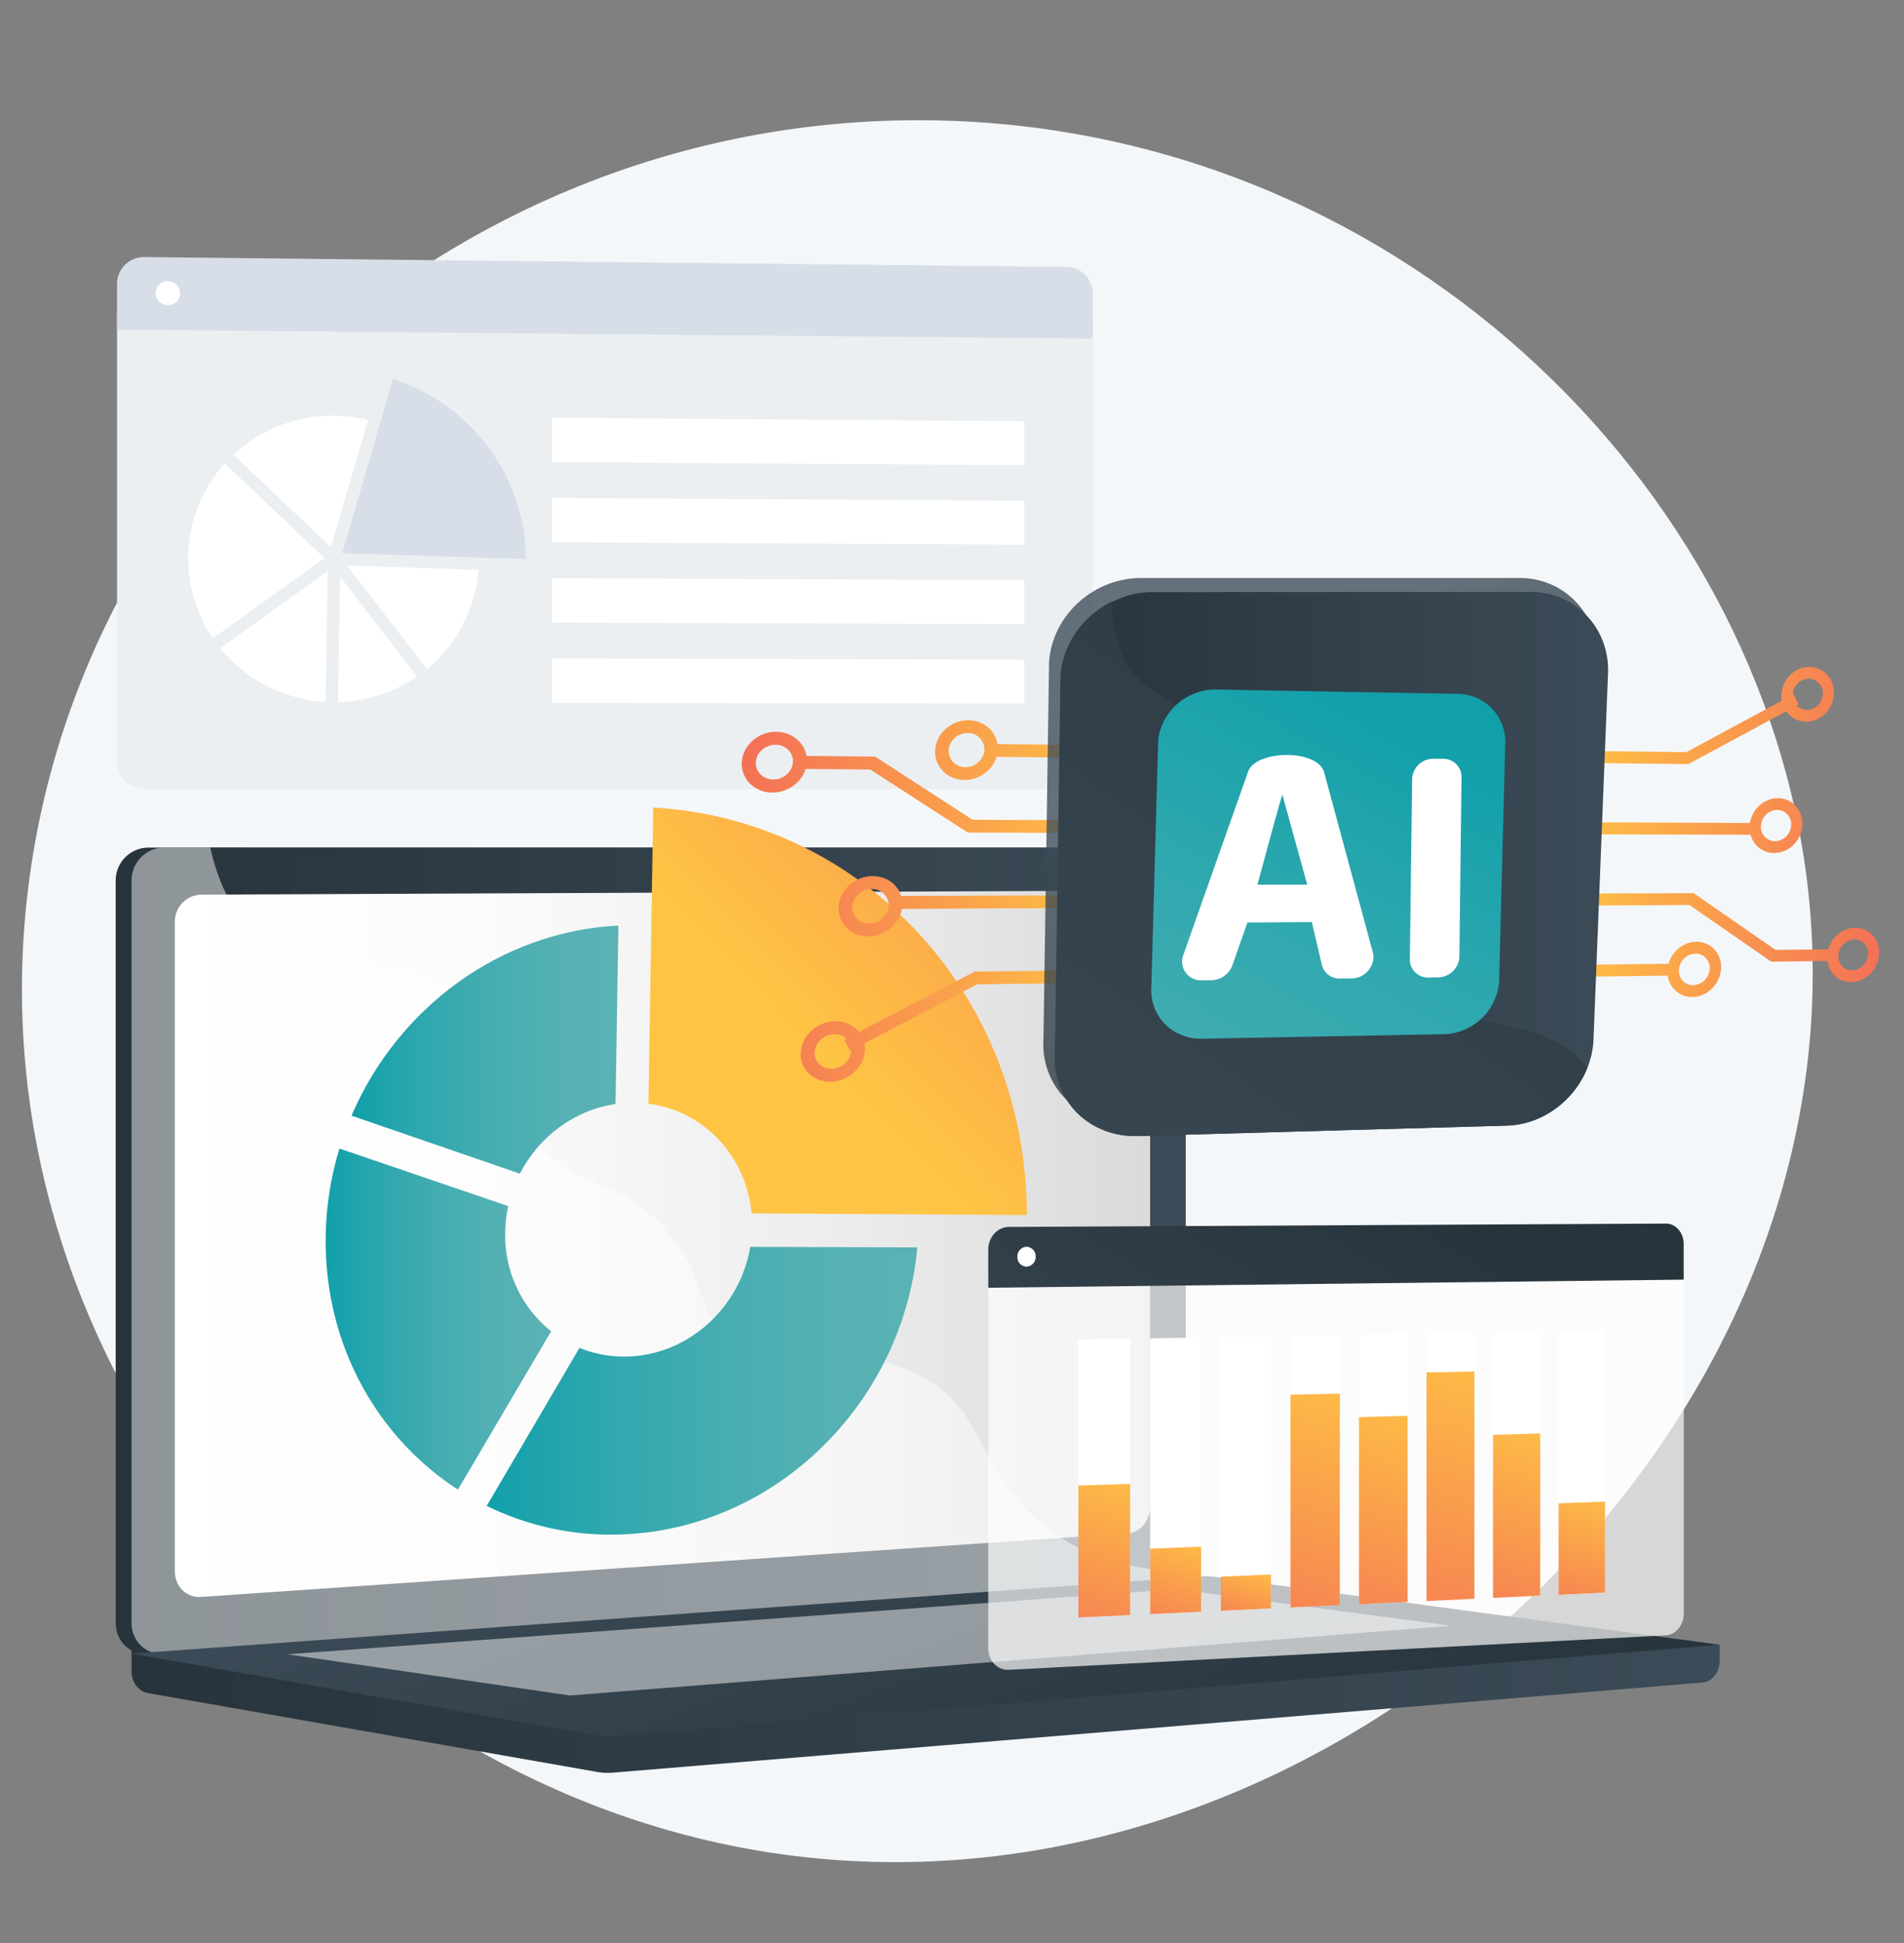
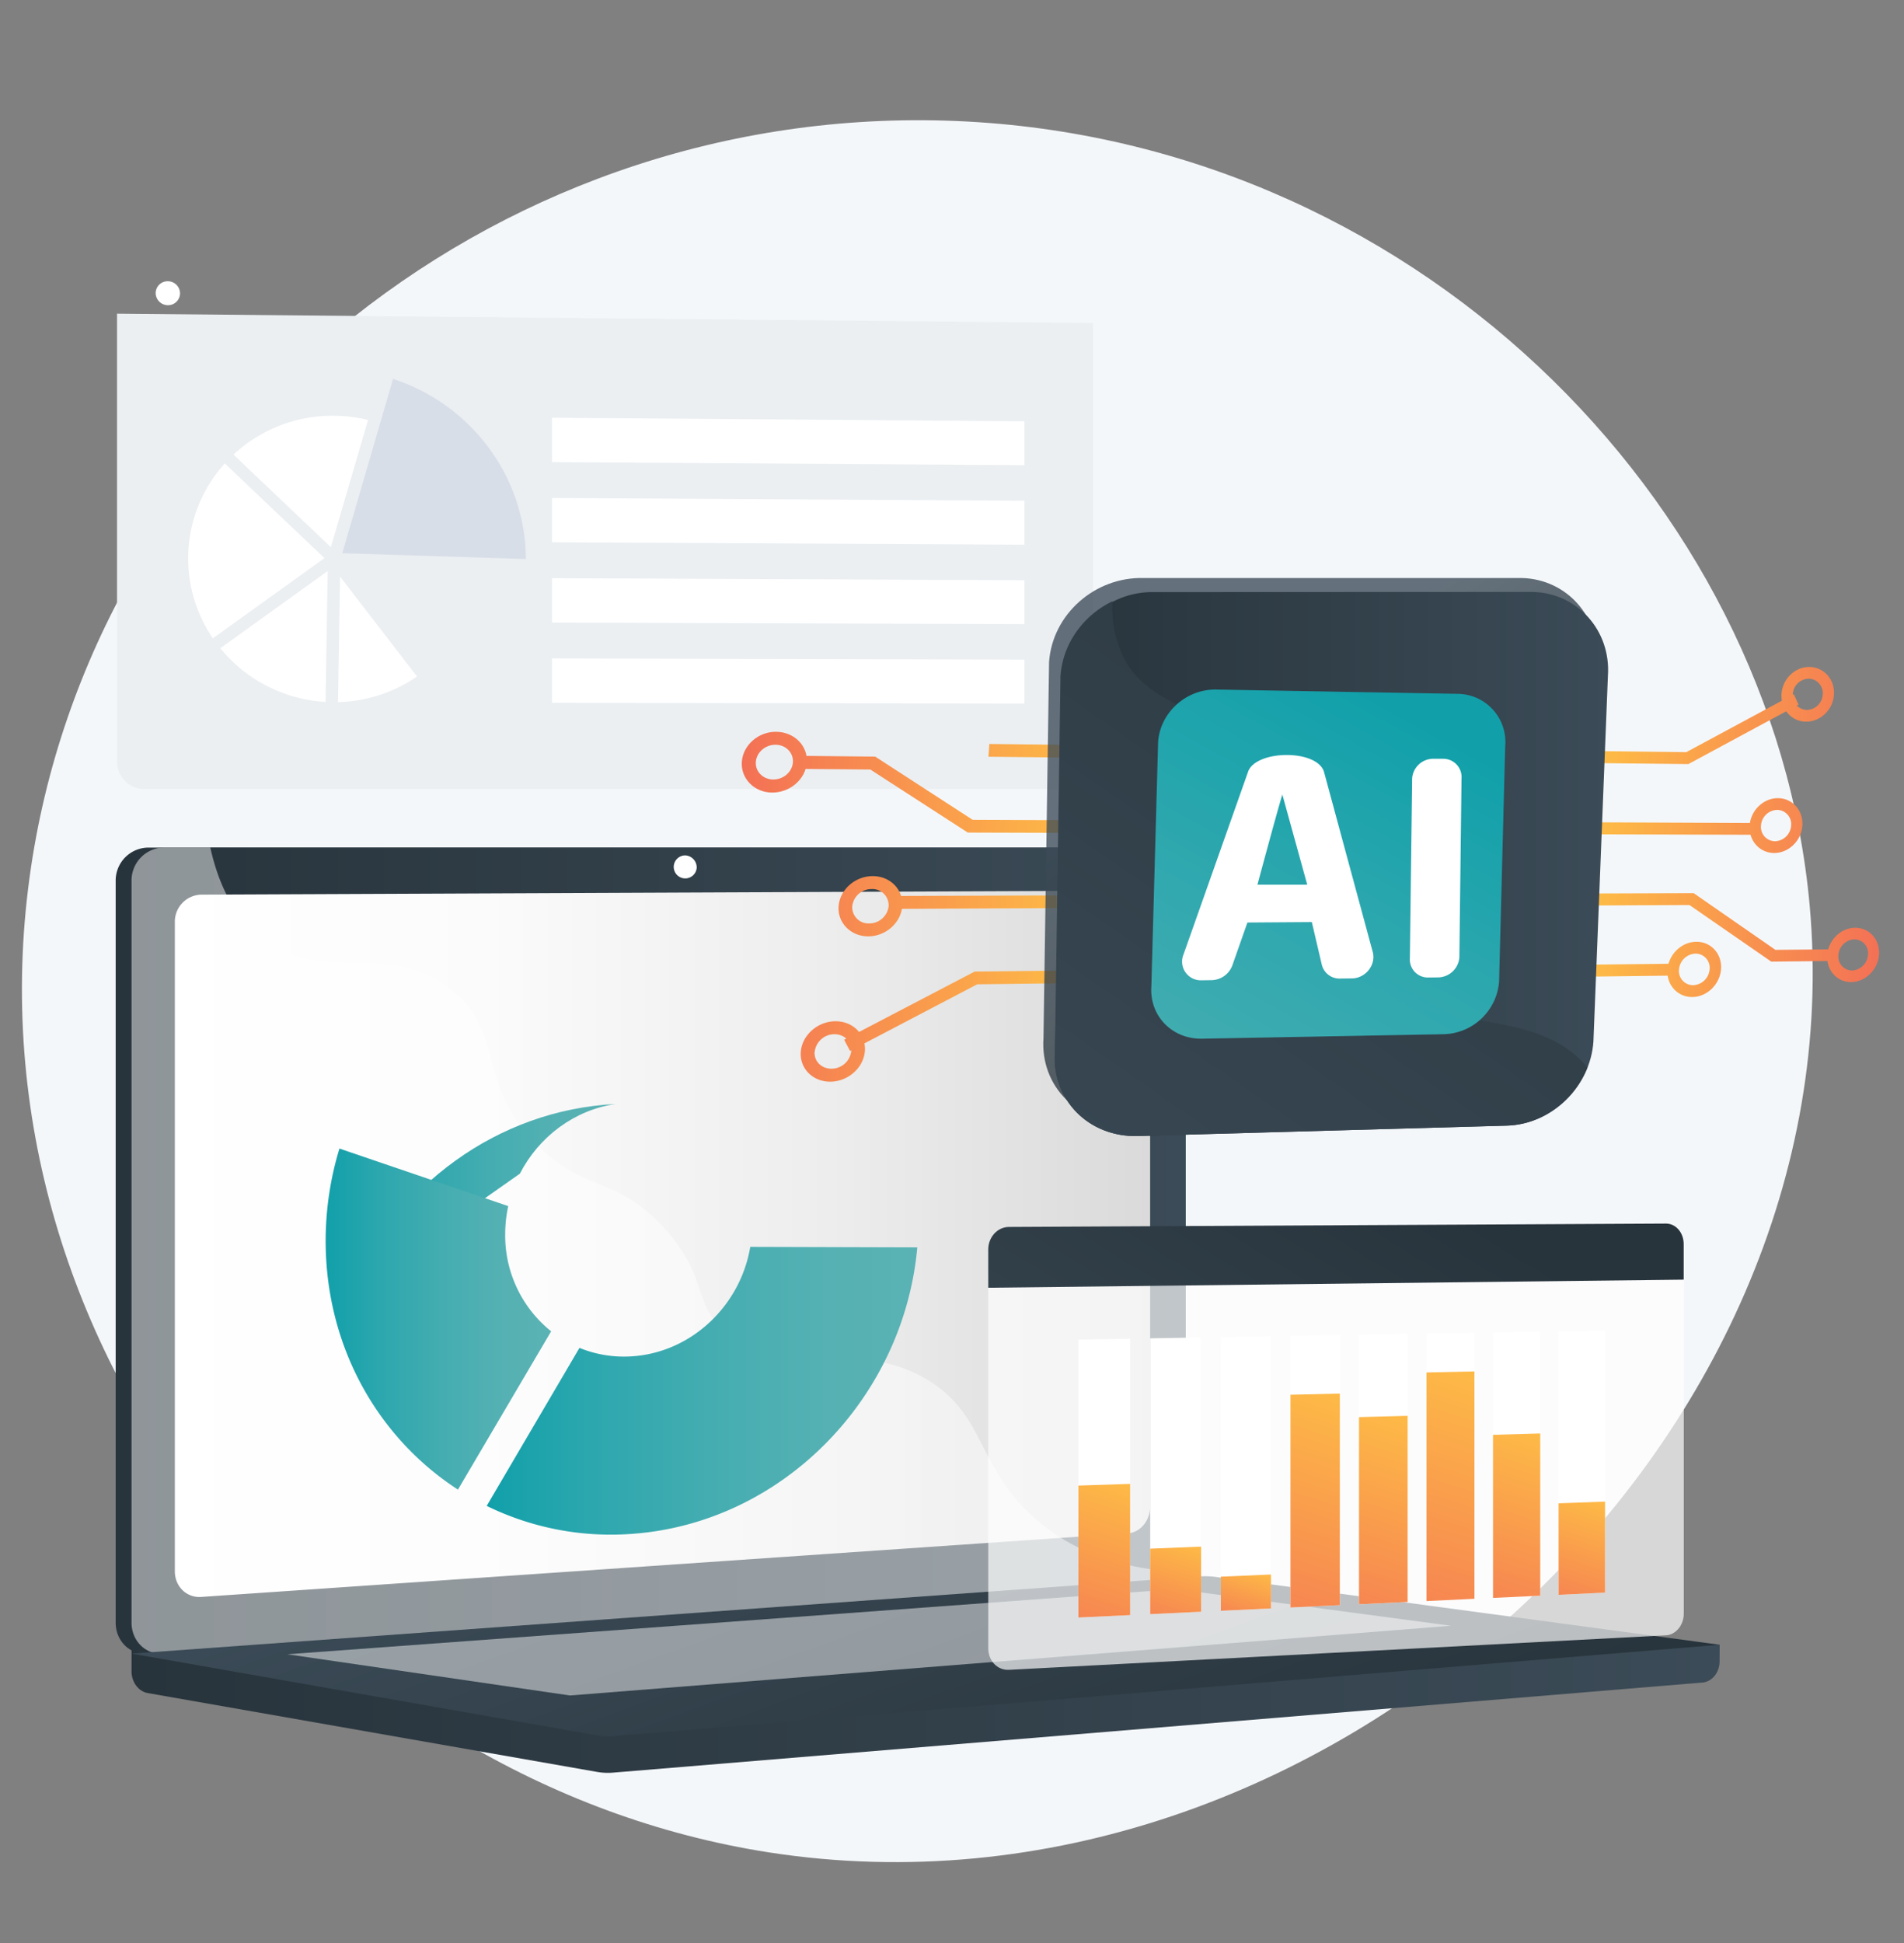
<svg xmlns="http://www.w3.org/2000/svg" xmlns:xlink="http://www.w3.org/1999/xlink" viewBox="0 0 846 863">
  <rect x="0" y="0" width="846" height="863" fill="#808080" stroke="none" />
  <defs>
    <style>.cls-1{isolation:isolate;}.cls-2{fill:#f4f7fa;}.cls-3{fill:url(#Gradiente_sem_nome_14);}.cls-4{fill:url(#Gradiente_sem_nome_14-2);}.cls-5{fill:url(#Gradiente_sem_nome_14-3);}.cls-6{fill:url(#Gradiente_sem_nome_37);}.cls-16,.cls-7,.cls-8{fill:#fff;}.cls-8{opacity:0.48;mix-blend-mode:soft-light;}.cls-9{fill:url(#Gradiente_sem_nome_14-4);}.cls-10{fill:url(#linear-gradient);}.cls-11{fill:url(#linear-gradient-2);}.cls-12{fill:url(#linear-gradient-3);}.cls-13{fill:url(#linear-gradient-4);}.cls-14{fill:#ebeff2;}.cls-15{fill:#d8dee8;}.cls-16{opacity:0.68;}.cls-17{fill:url(#Gradiente_sem_nome_14-5);}.cls-18{fill:url(#linear-gradient-5);}.cls-19{fill:url(#linear-gradient-6);}.cls-20{fill:url(#linear-gradient-7);}.cls-21{fill:url(#linear-gradient-8);}.cls-22{fill:url(#linear-gradient-9);}.cls-23{fill:url(#linear-gradient-10);}.cls-24{fill:url(#linear-gradient-11);}.cls-25{fill:url(#linear-gradient-12);}.cls-26{fill:url(#linear-gradient-13);}.cls-27{fill:url(#linear-gradient-14);}.cls-28{fill:url(#linear-gradient-15);}.cls-29{fill:url(#linear-gradient-16);}.cls-30{fill:url(#linear-gradient-17);}.cls-31{fill:url(#linear-gradient-18);}.cls-32{fill:url(#linear-gradient-19);}.cls-33{fill:url(#linear-gradient-20);}.cls-34{fill:url(#linear-gradient-21);}.cls-35{fill:url(#linear-gradient-22);}.cls-36{fill:url(#linear-gradient-23);}.cls-37{fill:url(#linear-gradient-24);}.cls-38{fill:url(#linear-gradient-25);}.cls-39{fill:url(#linear-gradient-26);}.cls-40{fill:url(#linear-gradient-27);}.cls-41{fill:url(#linear-gradient-28);}.cls-42{opacity:0.78;fill:url(#Gradiente_sem_nome_14-6);}.cls-43{fill:url(#Gradiente_sem_nome_14-7);}.cls-44{fill:url(#Gradiente_sem_nome_14-8);}.cls-45{fill:url(#linear-gradient-29);}.cls-46{opacity:0.13;mix-blend-mode:multiply;fill:url(#linear-gradient-30);}</style>
    <linearGradient id="Gradiente_sem_nome_14" x1="58.45" y1="755.91" x2="764.1" y2="755.91" gradientUnits="userSpaceOnUse">
      <stop offset="0" stop-color="#28343c" />
      <stop offset="1" stop-color="#3b4b57" />
    </linearGradient>
    <linearGradient id="Gradiente_sem_nome_14-2" x1="51.4" y1="555.48" x2="519.81" y2="555.48" xlink:href="#Gradiente_sem_nome_14" />
    <linearGradient id="Gradiente_sem_nome_14-3" x1="58.45" y1="555.48" x2="526.87" y2="555.48" xlink:href="#Gradiente_sem_nome_14" />
    <linearGradient id="Gradiente_sem_nome_37" x1="77.69" y1="552.4" x2="511.03" y2="552.4" gradientUnits="userSpaceOnUse">
      <stop offset="0" stop-color="#fff" />
      <stop offset="0.32" stop-color="#fbfbfb" />
      <stop offset="0.67" stop-color="#ededed" />
      <stop offset="1" stop-color="#dadada" />
    </linearGradient>
    <linearGradient id="Gradiente_sem_nome_14-4" x1="451.91" y1="844.08" x2="370.64" y2="620.77" xlink:href="#Gradiente_sem_nome_14" />
    <linearGradient id="linear-gradient" x1="156.19" y1="466.15" x2="274.78" y2="466.15" gradientUnits="userSpaceOnUse">
      <stop offset="0" stop-color="#11a0aa" />
      <stop offset="0.24" stop-color="#2ca7ae" />
      <stop offset="0.53" stop-color="#45adb1" />
      <stop offset="0.79" stop-color="#55b1b3" />
      <stop offset="1" stop-color="#5ab2b4" />
    </linearGradient>
    <linearGradient id="linear-gradient-2" x1="216.26" y1="617.66" x2="407.58" y2="617.66" xlink:href="#linear-gradient" />
    <linearGradient id="linear-gradient-3" x1="144.73" y1="585.82" x2="244.89" y2="585.82" xlink:href="#linear-gradient" />
    <linearGradient id="linear-gradient-4" x1="358.89" y1="463.27" x2="553.67" y2="271.44" gradientUnits="userSpaceOnUse">
      <stop offset="0" stop-color="#ffc444" />
      <stop offset="1" stop-color="#f36f56" />
    </linearGradient>
    <linearGradient id="Gradiente_sem_nome_14-5" x1="619.07" y1="518.56" x2="481.18" y2="743.97" xlink:href="#Gradiente_sem_nome_14" />
    <linearGradient id="linear-gradient-5" x1="504.06" y1="646.69" x2="472.18" y2="746.16" xlink:href="#linear-gradient-4" />
    <linearGradient id="linear-gradient-6" x1="529.85" y1="678.44" x2="512.06" y2="733.94" xlink:href="#linear-gradient-4" />
    <linearGradient id="linear-gradient-7" x1="558.27" y1="692.68" x2="547.17" y2="727.35" xlink:href="#linear-gradient-4" />
    <linearGradient id="linear-gradient-8" x1="604.85" y1="602.18" x2="556.11" y2="754.3" xlink:href="#linear-gradient-4" />
    <linearGradient id="linear-gradient-9" x1="632.85" y1="613.59" x2="589.56" y2="748.68" xlink:href="#linear-gradient-4" />
    <linearGradient id="linear-gradient-10" x1="666.35" y1="591.57" x2="614.36" y2="753.79" xlink:href="#linear-gradient-4" />
    <linearGradient id="linear-gradient-11" x1="689.91" y1="622.94" x2="651.81" y2="741.84" xlink:href="#linear-gradient-4" />
    <linearGradient id="linear-gradient-12" x1="712.49" y1="657.36" x2="689.55" y2="728.95" xlink:href="#linear-gradient-4" />
    <linearGradient id="linear-gradient-13" x1="-3824.22" y1="-2936.01" x2="-3826.25" y2="-3111.41" gradientTransform="translate(3690.28 -3135.84) rotate(-86)" xlink:href="#linear-gradient-4" />
    <linearGradient id="linear-gradient-14" x1="-3758.87" y1="-2937.47" x2="-3760.89" y2="-3111.89" gradientTransform="translate(3690.28 -3135.84) rotate(-86)" xlink:href="#linear-gradient-4" />
    <linearGradient id="linear-gradient-15" x1="-3697.43" y1="-2935.39" x2="-3699.49" y2="-3113.49" gradientTransform="translate(3690.28 -3135.84) rotate(-86)" xlink:href="#linear-gradient-4" />
    <linearGradient id="linear-gradient-16" x1="-3687.18" y1="-2939.91" x2="-3689.17" y2="-3111.34" gradientTransform="translate(3690.28 -3135.84) rotate(-86)" xlink:href="#linear-gradient-4" />
    <linearGradient id="linear-gradient-17" x1="-4952.66" y1="-4089.31" x2="-4954.64" y2="-4260.2" gradientTransform="translate(4917.71 -4202.81) rotate(-86)" xlink:href="#linear-gradient-4" />
    <linearGradient id="linear-gradient-18" x1="-4903.9" y1="-4089.95" x2="-4905.87" y2="-4260.12" gradientTransform="translate(4917.71 -4202.81) rotate(-86)" xlink:href="#linear-gradient-4" />
    <linearGradient id="linear-gradient-19" x1="-4858.08" y1="-4090.38" x2="-4860.08" y2="-4262.35" gradientTransform="translate(4917.71 -4202.81) rotate(-86)" xlink:href="#linear-gradient-4" />
    <linearGradient id="linear-gradient-20" x1="-4835.58" y1="-4090.87" x2="-4837.53" y2="-4259.6" gradientTransform="translate(4917.71 -4202.81) rotate(-86)" xlink:href="#linear-gradient-4" />
    <linearGradient id="linear-gradient-21" x1="3910.14" y1="-4356.75" x2="3908.48" y2="-4500.46" gradientTransform="translate(-3372.2 -3902.15) rotate(94)" xlink:href="#linear-gradient-4" />
    <linearGradient id="linear-gradient-22" x1="3969.17" y1="-4356.9" x2="3967.5" y2="-4501.35" gradientTransform="translate(-3372.2 -3902.15) rotate(94)" xlink:href="#linear-gradient-4" />
    <linearGradient id="linear-gradient-23" x1="4024.49" y1="-4359.59" x2="4022.85" y2="-4501.34" gradientTransform="translate(-3372.2 -3902.15) rotate(94)" xlink:href="#linear-gradient-4" />
    <linearGradient id="linear-gradient-24" x1="4035.06" y1="-4356.43" x2="4033.36" y2="-4503.18" gradientTransform="translate(-3372.2 -3902.15) rotate(94)" xlink:href="#linear-gradient-4" />
    <linearGradient id="linear-gradient-25" x1="5078.38" y1="-5504.58" x2="5076.67" y2="-5651.8" gradientTransform="translate(-4439.17 -5129.58) rotate(94)" xlink:href="#linear-gradient-4" />
    <linearGradient id="linear-gradient-26" x1="5123.27" y1="-5505.05" x2="5121.56" y2="-5652.84" gradientTransform="translate(-4439.17 -5129.58) rotate(94)" xlink:href="#linear-gradient-4" />
    <linearGradient id="linear-gradient-27" x1="5165.45" y1="-5505.61" x2="5163.76" y2="-5652.01" gradientTransform="translate(-4439.17 -5129.58) rotate(94)" xlink:href="#linear-gradient-4" />
    <linearGradient id="linear-gradient-28" x1="5187.21" y1="-5505.69" x2="5185.48" y2="-5654.64" gradientTransform="translate(-4439.17 -5129.58) rotate(94)" xlink:href="#linear-gradient-4" />
    <linearGradient id="Gradiente_sem_nome_14-6" x1="825.42" y1="376.68" x2="764.42" y2="299.96" gradientTransform="translate(-193.02 -30.4) rotate(4)" xlink:href="#Gradiente_sem_nome_14" />
    <linearGradient id="Gradiente_sem_nome_14-7" x1="468.65" y1="383.72" x2="714.53" y2="383.72" xlink:href="#Gradiente_sem_nome_14" />
    <linearGradient id="Gradiente_sem_nome_14-8" x1="949.74" y1="121.31" x2="662.35" y2="602.69" gradientTransform="translate(-193.02 -30.4) rotate(4)" xlink:href="#Gradiente_sem_nome_14" />
    <linearGradient id="linear-gradient-29" x1="841.06" y1="291.43" x2="686.31" y2="623.56" gradientTransform="translate(-193.02 -30.4) rotate(4)" xlink:href="#linear-gradient" />
    <linearGradient id="linear-gradient-30" x1="816.26" y1="342.5" x2="712.6" y2="565" gradientTransform="translate(-193.02 -30.4) rotate(4)" xlink:href="#linear-gradient" />
  </defs>
  <g class="cls-1">
    <g id="Camada_1" data-name="Camada 1">
      <path class="cls-2" d="M420,53.57c-203.7-6-380.15,141.79-406.81,335.73C-16,601.35,144.42,792.14,341.82,822.7c245.52,38,483.66-181.88,462.28-420.42C788,222.55,627,59.69,420,53.57Z" />
      <path class="cls-3" d="M764.1,730.46l-705.65-6v17.8c0,4.83,3.08,8.94,7.24,9.67l199.54,35a27.73,27.73,0,0,0,7.16.33l484-40c4.32-.35,7.67-4.47,7.67-9.44Z" />
      <path class="cls-4" d="M508,701.93,65.74,734.49c-7.91.59-14.34-5.61-14.34-13.83V391.31a14.62,14.62,0,0,1,14.34-14.88H508c6.52,0,11.79,6,11.79,13.45V687.61C519.81,695,514.54,701.45,508,701.93Z" />
      <path class="cls-5" d="M515.07,701.93,72.8,734.49c-7.92.59-14.35-5.61-14.35-13.83V391.31A14.62,14.62,0,0,1,72.8,376.43H515.07c6.52,0,11.8,6,11.8,13.45V687.61C526.87,695,521.59,701.45,515.07,701.93Z" />
      <path class="cls-6" d="M501.3,680.94,89.36,709.23c-6.44.44-11.67-4.64-11.67-11.35V409.53a12,12,0,0,1,11.67-12.2l411.94-1.78c5.38,0,9.73,4.91,9.73,11V669.21C511,675.32,506.68,680.58,501.3,680.94Z" />
      <path class="cls-7" d="M309.56,385.44a5.11,5.11,0,1,1-5.09-5.54A5.35,5.35,0,0,1,309.56,385.44Z" />
      <path class="cls-8" d="M72.8,734.49l440-32.39,2.23-.17a11.8,11.8,0,0,0,7.79-3.94c-31.66-1.73-51.33-13-64-24.58-25.48-23.32-21.06-46.31-48.53-61.64-34.27-19.13-61.22,5.1-87.23-18.8-15.76-14.5-8-25.31-27.42-47-21.49-24-35.48-15.92-57.07-37.51-27.3-27.3-13.65-48.54-37.17-68.14-28.53-23.78-59.3-1.78-86.46-24.58-11.71-9.84-18.14-24.13-21.5-39.34H72.8a14.62,14.62,0,0,0-14.35,14.88V720.66C58.45,728.88,64.88,735.07,72.8,734.49Z" />
      <path class="cls-9" d="M532.7,700.13,58.45,734.4l206.78,36.32a28.64,28.64,0,0,0,7.16.33L764.1,730.46l-223.85-30.1A37.38,37.38,0,0,0,532.7,700.13Z" />
      <polygon class="cls-8" points="127.65 734.69 522.48 705.74 644.68 722.03 253.25 752.99 127.65 734.69" />
-       <path class="cls-10" d="M231,521.24c8.41-16.35,24.13-28.25,42.49-30.93l1.28-79.25c-52.48,2.61-98.06,36.61-118.59,84.43Z" />
+       <path class="cls-10" d="M231,521.24c8.41-16.35,24.13-28.25,42.49-30.93c-52.48,2.61-98.06,36.61-118.59,84.43Z" />
      <path class="cls-11" d="M333.36,553.76c-4.42,26.36-26.55,47.34-53.44,48.66a52.4,52.4,0,0,1-22.45-3.8L216.26,668.8a125.42,125.42,0,0,0,63.66,12.48c67.49-4.37,121.59-60.18,127.66-127.3Z" />
      <path class="cls-12" d="M203.48,661.56l41.41-70.3a54.5,54.5,0,0,1-20.42-43.09,58.92,58.92,0,0,1,1.35-12.52l-75-25.56a140.93,140.93,0,0,0-6.12,41.08C144.73,598.32,168.13,638.69,203.48,661.56Z" />
-       <path class="cls-13" d="M288.12,490.17c24.54,3.15,43.55,23.21,45.81,48.72l122.32.73s0-.11,0-.16c0-96.6-72.08-175.44-166-180.83Z" />
      <path class="cls-14" d="M52,139.31V338.38a12.08,12.08,0,0,0,12.2,12H473.88a11.73,11.73,0,0,0,11.74-11.73V143.44Z" />
-       <path class="cls-15" d="M473.88,118.53,64.23,114.17A11.93,11.93,0,0,0,52,126V146.4l433.59,4v-20A11.89,11.89,0,0,0,473.88,118.53Z" />
      <path class="cls-15" d="M152.07,245.7l22.57-77.42c34.17,11.12,58.86,42.79,59.05,80Z" />
-       <path class="cls-7" d="M212.59,253.08a62.82,62.82,0,0,1-22.91,44.08l-35.43-46Z" />
      <path class="cls-7" d="M147,243c-13.67-13-30.16-28.62-43.26-41.12a64.6,64.6,0,0,1,44.61-17.24,66.11,66.11,0,0,1,15.2,1.89Z" />
      <path class="cls-7" d="M144.17,247.87,94.59,283.49a62.81,62.81,0,0,1,5.31-77.68q5.44,5.2,12.09,11.51C125.38,230.07,138.84,242.82,144.17,247.87Z" />
      <path class="cls-7" d="M145.6,253.6l-.95,58.13A65.12,65.12,0,0,1,97.89,287.9Z" />
      <path class="cls-7" d="M151.1,256.08l34.2,44.38a64.77,64.77,0,0,1-35.12,11.36Z" />
      <polygon class="cls-7" points="455.18 206.61 245.25 205.23 245.25 185.54 455.18 187.11 455.18 206.61" />
      <polygon class="cls-7" points="455.18 241.9 245.25 240.85 245.25 221.16 455.18 222.4 455.18 241.9" />
      <polygon class="cls-7" points="455.18 277.19 245.25 276.48 245.25 256.79 455.18 257.69 455.18 277.19" />
      <polygon class="cls-7" points="455.18 312.47 245.25 312.11 245.25 292.42 455.18 292.97 455.18 312.47" />
      <path class="cls-7" d="M80,130.28a5.31,5.31,0,0,1-5.42,5.26,5.42,5.42,0,0,1-5.41-5.37,5.29,5.29,0,0,1,5.41-5.26A5.43,5.43,0,0,1,80,130.28Z" />
      <path class="cls-16" d="M439.11,566V732.1c0,5.52,4.12,9.77,9.19,9.5l291.94-15.33c4.38-.23,7.92-4.55,7.92-9.65V562.88Z" />
      <path class="cls-17" d="M740.24,543.41l-291.94,1.5c-5.07,0-9.19,4.52-9.19,10v17l309-3.6V552.61C748.16,547.5,744.62,543.38,740.24,543.41Z" />
-       <path class="cls-7" d="M460.17,558.1a4.29,4.29,0,0,1-4.06,4.45,4.21,4.21,0,0,1-4.07-4.38,4.3,4.3,0,0,1,4.07-4.46A4.22,4.22,0,0,1,460.17,558.1Z" />
      <polygon class="cls-7" points="502.14 717.29 479.17 718.37 479.17 594.93 502.14 594.54 502.14 717.29" />
      <polygon class="cls-18" points="502.14 717.29 479.17 718.37 479.17 659.77 502.14 659.01 502.14 717.29" />
      <polygon class="cls-7" points="533.68 715.8 511.06 716.87 511.06 594.38 533.68 593.99 533.68 715.8" />
      <polygon class="cls-19" points="533.68 715.8 511.06 716.87 511.06 687.79 533.68 686.88 533.68 715.8" />
      <polygon class="cls-7" points="564.73 714.33 542.46 715.38 542.46 593.84 564.73 593.45 564.73 714.33" />
      <polygon class="cls-20" points="564.73 714.33 542.46 715.38 542.46 700.23 564.73 699.26 564.73 714.33" />
      <polygon class="cls-7" points="595.32 712.88 573.38 713.92 573.38 593.3 595.32 592.92 595.32 712.88" />
      <polygon class="cls-21" points="595.32 712.88 573.38 713.92 573.38 619.43 595.32 618.91 595.32 712.88" />
      <polygon class="cls-7" points="625.45 711.46 603.84 712.48 603.84 592.77 625.45 592.4 625.45 711.46" />
      <polygon class="cls-22" points="625.45 711.46 603.84 712.48 603.84 629.36 625.45 628.79 625.45 711.46" />
      <polygon class="cls-7" points="655.13 710.05 633.84 711.06 633.84 592.25 655.13 591.88 655.13 710.05" />
      <polygon class="cls-23" points="655.13 710.05 633.84 711.06 633.84 609.53 655.13 609.07 655.13 710.05" />
      <polygon class="cls-7" points="684.37 708.67 663.39 709.66 663.39 591.74 684.37 591.38 684.37 708.67" />
      <polygon class="cls-24" points="684.37 708.67 663.39 709.66 663.39 637.23 684.37 636.63 684.37 708.67" />
      <polygon class="cls-7" points="713.17 707.31 692.51 708.29 692.51 591.24 713.17 590.88 713.17 707.31" />
      <polygon class="cls-25" points="713.17 707.31 692.51 708.29 692.51 667.65 713.17 666.89 713.17 707.31" />
      <path class="cls-26" d="M384.3,466.71c-.51,7.37-7.29,13.51-15.13,13.68s-13.87-5.73-13.36-13.15,7.37-13.56,15.23-13.68S384.82,459.33,384.3,466.71Zm-22.34.42c-.3,4.23,3.12,7.59,7.61,7.5a8.81,8.81,0,0,0,8.65-7.81c.3-4.21-3.1-7.58-7.58-7.5A8.8,8.8,0,0,0,362,467.13Z" />
      <path class="cls-27" d="M400.88,402.41c-.51,7.36-7.25,13.39-15,13.44s-13.78-5.91-13.26-13.31,7.31-13.43,15.13-13.44S401.39,395.06,400.88,402.41Zm-22.2.1a7.2,7.2,0,0,0,7.56,7.6,8.62,8.62,0,0,0,8.6-7.67,7.21,7.21,0,0,0-7.53-7.6A8.62,8.62,0,0,0,378.68,402.51Z" />
      <path class="cls-28" d="M358.49,338.61C358,346,351.1,352,343.15,352s-14.06-6.19-13.54-13.66S337.07,324.85,345,325,359,331.18,358.49,338.61Zm-22.65-.22c-.3,4.26,3.17,7.76,7.72,7.8s8.47-3.39,8.76-7.64-3.14-7.75-7.68-7.8S336.14,334.12,335.84,338.39Z" />
-       <path class="cls-29" d="M443.31,333.29c-.51,7.29-7.13,13.17-14.78,13.11s-13.53-6.09-13-13.42,7.19-13.22,14.86-13.11S443.82,326,443.31,333.29Zm-21.8-.25a7.26,7.26,0,0,0,7.42,7.67,8.36,8.36,0,0,0,8.45-7.49,7.25,7.25,0,0,0-7.39-7.66A8.34,8.34,0,0,0,421.51,333Z" />
      <polygon class="cls-30" points="482.16 430.94 481.76 436.56 434.21 437.14 377.69 466.73 375.08 461.76 433.07 431.49 482.16 430.94" />
      <polygon class="cls-31" points="484.49 397.63 484.09 403.24 397.78 403.65 398.18 397.92 484.49 397.63" />
      <polygon class="cls-32" points="486.82 364.31 486.42 369.93 430.01 369.76 386.71 341.76 355.21 341.47 355.61 335.69 388.9 336.04 432.16 364.08 486.82 364.31" />
      <polygon class="cls-33" points="489.15 331 488.75 336.61 439.19 336.08 439.59 330.41 489.15 331" />
      <path class="cls-34" d="M791.58,308.14c.47-6.71,6.1-12.07,12.53-11.93s11.23,5.68,10.76,12.36-6,12-12.46,11.93S791.11,314.86,791.58,308.14Zm18.32.34a6.41,6.41,0,0,0-6.16-7.06,7.25,7.25,0,0,0-7.14,6.81,6.4,6.4,0,0,0,6.17,7.06A7.25,7.25,0,0,0,809.9,308.48Z" />
      <path class="cls-35" d="M777.41,366.61c.48-6.73,6.14-12.17,12.6-12.13s11.3,5.53,10.83,12.23-6.08,12.13-12.53,12.12S776.94,373.35,777.41,366.61Zm18.43.08a6.32,6.32,0,0,0-6.19-7,7.41,7.41,0,0,0-7.19,6.92,6.33,6.33,0,0,0,6.22,7A7.41,7.41,0,0,0,795.84,366.69Z" />
      <path class="cls-36" d="M811.89,424.21c.46-6.66,6-12.13,12.38-12.17s11.09,5.31,10.63,11.94-6,12.09-12.32,12.18S811.42,430.88,811.89,424.21ZM830,424a6.13,6.13,0,0,0-6.07-6.82,7.42,7.42,0,0,0-7.06,7,6.12,6.12,0,0,0,6.09,6.82A7.43,7.43,0,0,0,830,424Z" />
      <path class="cls-37" d="M740.9,430.67c.47-6.79,6.22-12.35,12.8-12.41s11.49,5.38,11,12.13S758.55,442.7,752,442.8,740.42,437.45,740.9,430.67Zm18.73-.22a6.28,6.28,0,0,0-6.3-6.93,7.64,7.64,0,0,0-7.3,7.09,6.27,6.27,0,0,0,6.32,6.92A7.63,7.63,0,0,0,759.63,430.45Z" />
      <polygon class="cls-38" points="706.93 338.88 707.31 333.55 749.24 334.05 797.04 308.33 799.15 312.94 750.2 339.34 706.93 338.88" />
      <polygon class="cls-39" points="704.72 370.52 705.1 365.19 780.02 365.51 779.65 370.74 704.72 370.52" />
      <polygon class="cls-40" points="702.51 402.17 702.88 396.83 752.54 396.66 788.86 421.85 814.55 421.6 814.19 426.78 787.02 427.08 750.67 401.94 702.51 402.17" />
      <polygon class="cls-41" points="700.3 433.81 700.67 428.48 744.48 427.99 744.11 433.27 700.3 433.81" />
      <path class="cls-42" d="M664.65,493.91l-164.12,4.51c-21.76.6-38.37-16.11-36.88-37.32L466.13,294c1.48-21.21,20.42-37.9,42.1-37.29l168.08,0c19.87.57,34.71,17.28,33.3,37.33l-6.44,162.53C701.77,476.67,684.6,493.37,664.65,493.91Z" />
      <path class="cls-43" d="M669.52,499.91l-163.93,4.62c-21.74.61-38.33-16.08-36.84-37.28l4.77-167c1.48-21.2,18.1-37.89,39.76-37.29l167.89-.07c19.85.55,34.67,17.24,33.27,37.27L708,462.61C706.6,482.65,689.45,499.35,669.52,499.91Z" />
      <path class="cls-44" d="M603.85,426.81c-18.14-26.49,3.25-44.51-15.92-74.74-23.17-36.55-75.18-28.86-89.66-62.14a51.83,51.83,0,0,1-4-22.88c-12.76,6.16-22.05,18.63-23.07,33.21l-2.47,167c-1.49,21.2,15.1,37.89,36.84,37.28l163.93-4.62c16-.45,30.14-11.27,35.86-25.84C679.6,443.1,628.9,463.41,603.85,426.81Z" />
      <path class="cls-45" d="M641.73,459.3l-107.6,2c-13.33.25-23.45-10.16-22.54-23.23l3-108.59c.92-13.07,12.5-23.48,25.8-23.24l107.32,1.91a21.38,21.38,0,0,1,21.09,23.23l-2.72,104.71A25.35,25.35,0,0,1,641.73,459.3Z" />
      <path class="cls-46" d="M600.4,426.81c-18.14-26.49,3.25-44.51-15.92-74.74-15.2-24-43.42-28.92-62-38.88a24.67,24.67,0,0,0-7.91,16.26l-3,108.59c-.91,13.07,9.21,23.48,22.54,23.23l107.6-2a24.48,24.48,0,0,0,15.12-5.72C635.9,449.86,614.21,447,600.4,426.81Z" />
      <path class="cls-7" d="M554.26,409.71l-6.66,18.94a10.07,10.07,0,0,1-9.26,6.66l-4.46.06a8.31,8.31,0,0,1-8-11.51l28.8-81.47c4-9.38,30.33-9.62,33.58.28L610,423c1.37,5.65-3.29,11.45-9.27,11.53l-5.32.06a8.06,8.06,0,0,1-8.11-6.2l-4.42-18.88Zm26.58-16.81-11.05-40c-1.9,5.85-11.07,40-11.07,40Z" />
      <path class="cls-7" d="M649.39,345.85l-.95,79.39a9.65,9.65,0,0,1-9.32,8.84l-4.52.05a8,8,0,0,1-8.15-8.67l1-79.8a9.41,9.41,0,0,1,9.36-8.68l4.51,0A8.14,8.14,0,0,1,649.39,345.85Z" />
    </g>
  </g>
</svg>